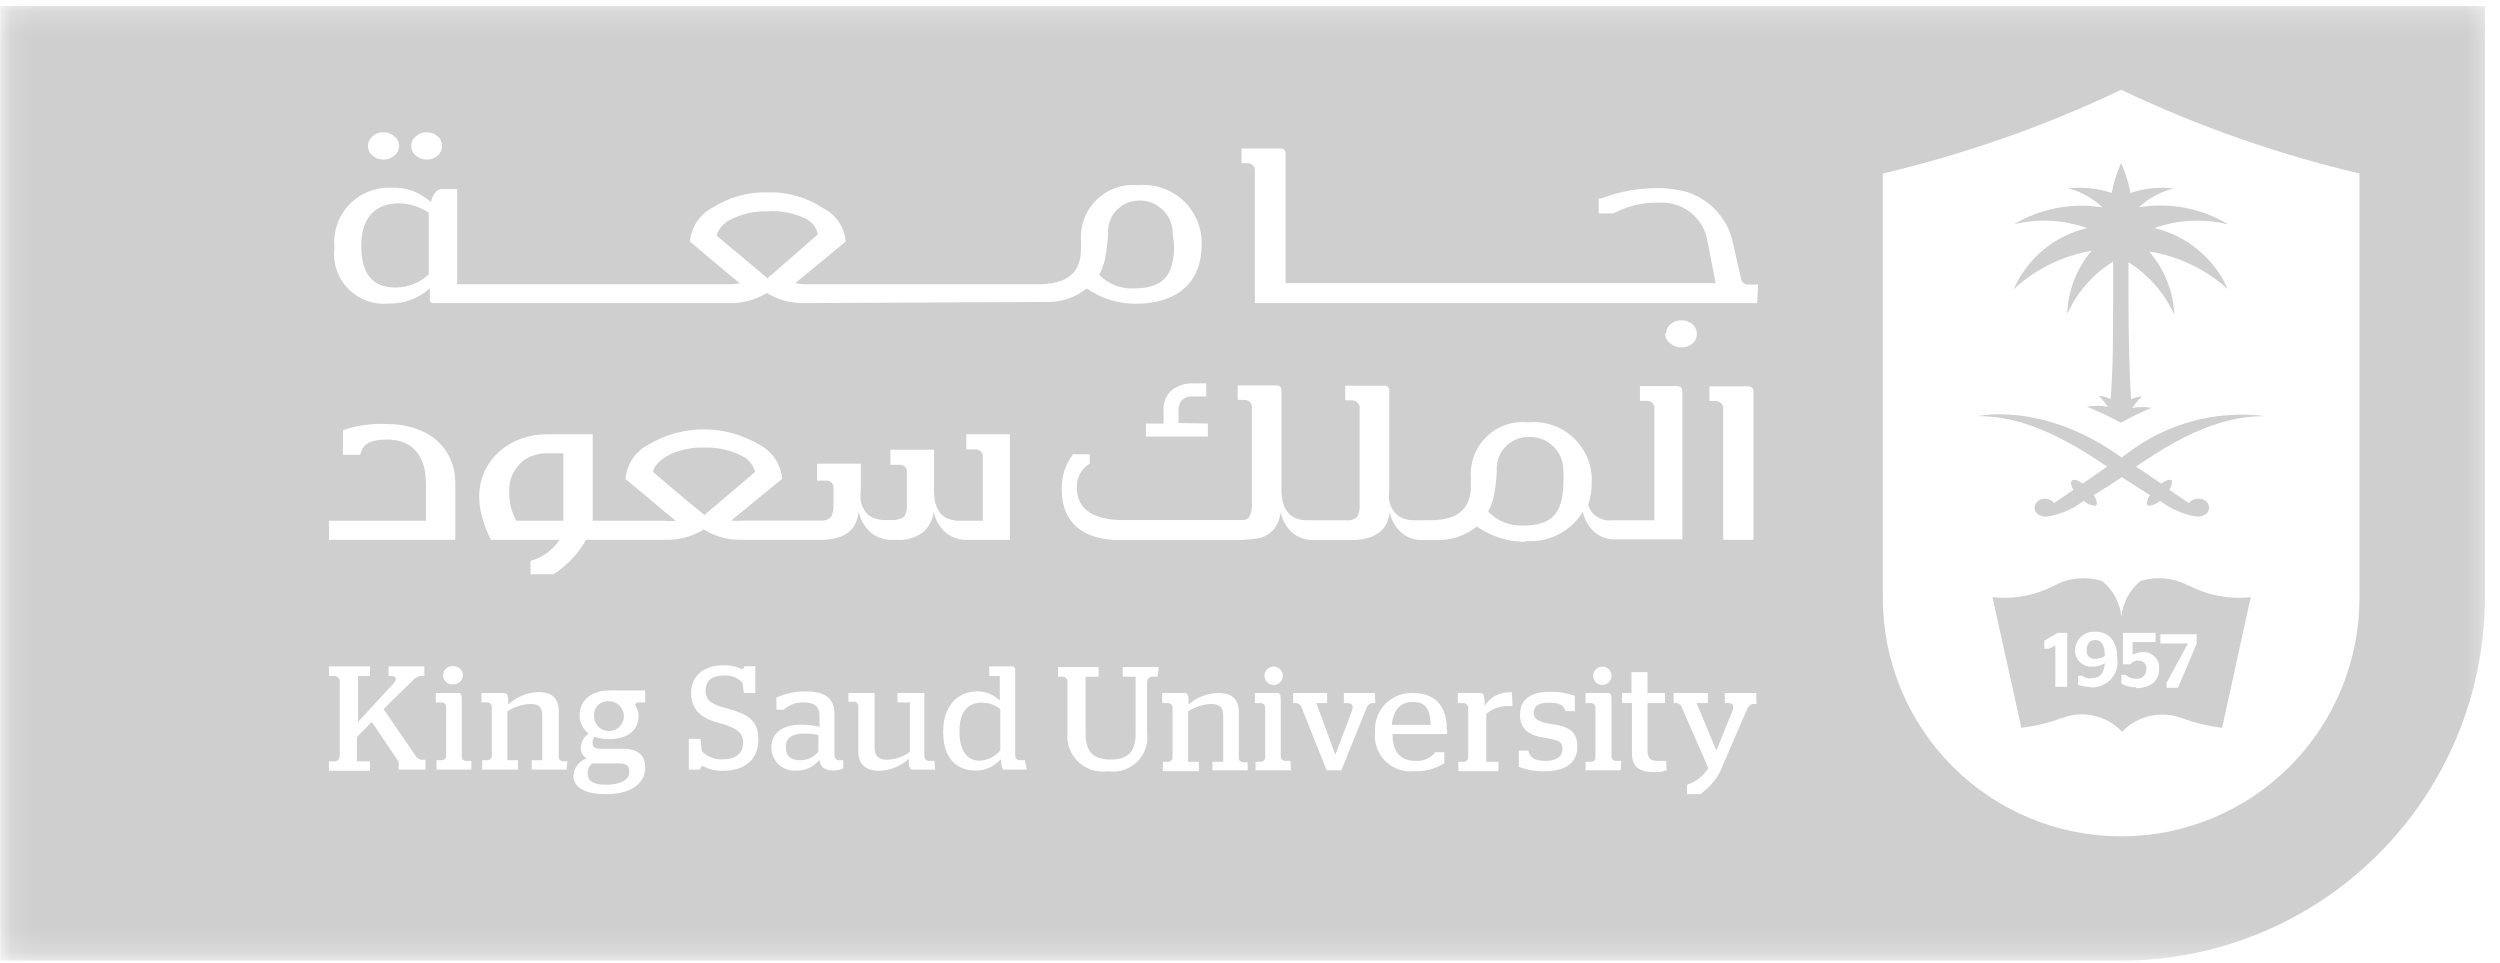
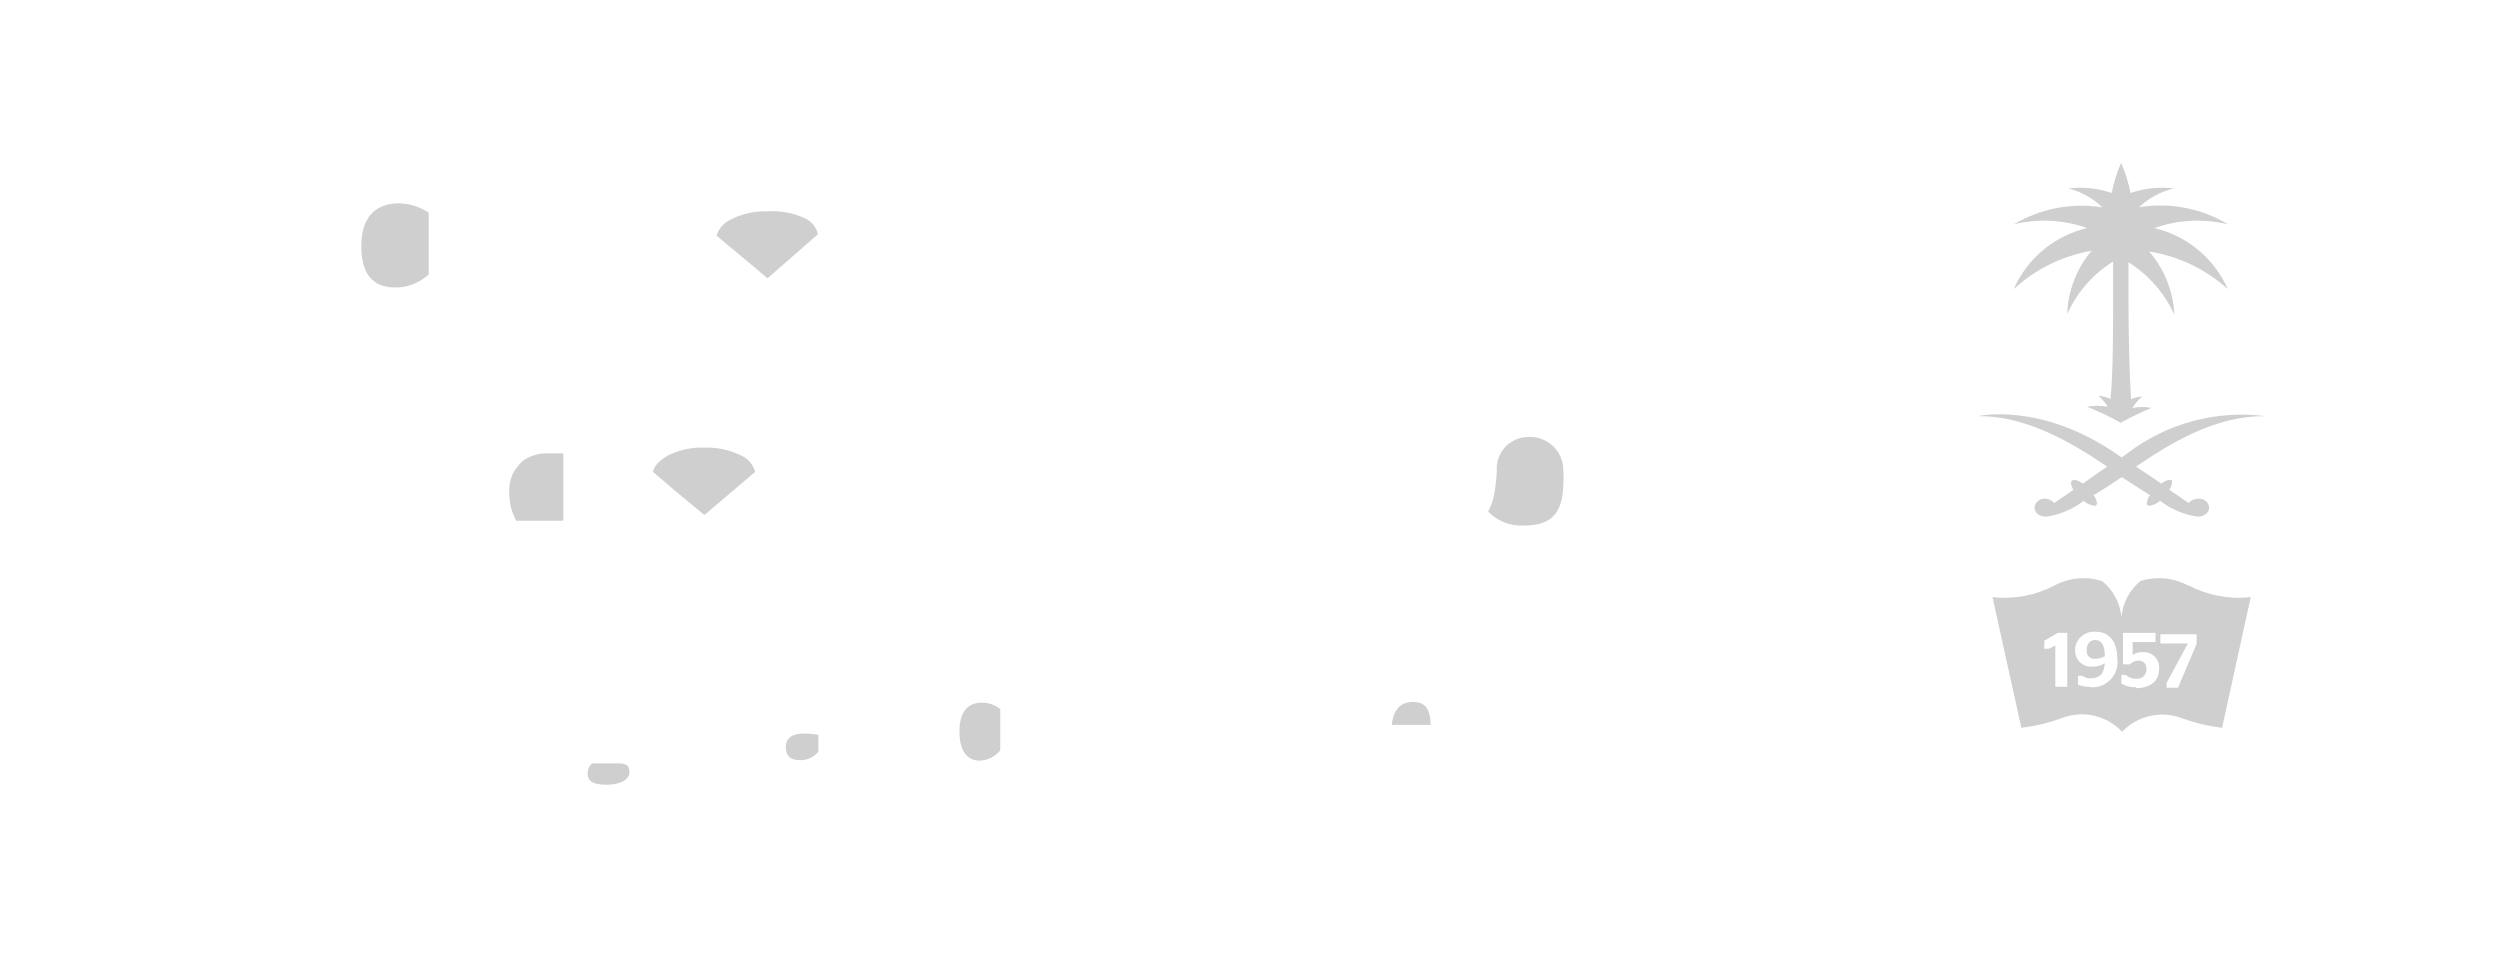
<svg xmlns="http://www.w3.org/2000/svg" width="109" height="42" viewBox="0 0 109 42" fill="none">
  <mask id="mask0_2295_2022" style="mask-type:luminance" maskUnits="userSpaceOnUse" x="0" y="0" width="109" height="42">
    <path d="M108.612 0.215H0.132V41.785H108.612V0.215Z" fill="white" />
  </mask>
  <g mask="url(#mask0_2295_2022)">
    <path d="M87.781 9.784C88.847 9.522 89.967 9.577 91.001 9.944C90.298 10.108 89.642 10.434 89.086 10.896C88.531 11.357 88.091 11.943 87.801 12.604C88.747 11.733 89.924 11.153 91.191 10.934C90.537 11.709 90.164 12.681 90.131 13.694C90.554 12.749 91.251 11.951 92.131 11.405C92.131 11.835 92.131 12.315 92.131 12.864C92.131 14.604 92.131 16.165 92.021 17.395C91.854 17.317 91.675 17.269 91.491 17.255C91.65 17.394 91.788 17.556 91.901 17.735C91.6 17.679 91.292 17.679 90.991 17.735C91.497 17.933 91.989 18.166 92.461 18.434C92.895 18.192 93.342 17.974 93.801 17.785C93.527 17.733 93.246 17.733 92.971 17.785C93.087 17.596 93.233 17.427 93.401 17.285C93.233 17.298 93.067 17.338 92.911 17.404C92.841 16.174 92.801 14.624 92.801 12.895C92.801 12.345 92.801 11.895 92.801 11.434C93.679 11.984 94.375 12.781 94.801 13.725C94.758 12.707 94.37 11.733 93.701 10.964C94.979 11.167 96.171 11.737 97.131 12.604C96.84 11.944 96.399 11.36 95.844 10.898C95.289 10.437 94.634 10.11 93.931 9.944C94.966 9.577 96.085 9.522 97.151 9.784C95.985 9.081 94.606 8.815 93.261 9.034C93.689 8.635 94.213 8.352 94.781 8.214C94.144 8.14 93.499 8.208 92.891 8.414C92.802 7.964 92.665 7.525 92.481 7.104C92.293 7.523 92.156 7.963 92.071 8.414C91.467 8.208 90.825 8.14 90.191 8.214C90.746 8.364 91.255 8.649 91.671 9.044C90.327 8.825 88.948 9.091 87.781 9.794" fill="#CFCFCF" />
    <path d="M95.831 21.744C95.755 21.743 95.679 21.76 95.609 21.793C95.54 21.826 95.479 21.874 95.431 21.934L94.581 21.354C94.651 21.266 94.69 21.157 94.691 21.044C94.699 21.029 94.702 21.012 94.702 20.994C94.702 20.977 94.699 20.96 94.691 20.944C94.601 20.884 94.421 20.944 94.231 21.084L93.131 20.344L93.431 20.144C96.141 18.294 97.791 18.144 98.781 18.144C97.709 18.007 96.619 18.083 95.576 18.368C94.532 18.652 93.556 19.141 92.701 19.804L92.501 19.944L92.301 19.804C88.961 17.504 86.231 18.144 86.231 18.144C87.231 18.144 88.861 18.324 91.571 20.144L91.871 20.344L90.811 21.084C90.611 20.944 90.441 20.884 90.351 20.944C90.32 20.97 90.299 21.005 90.291 21.044C90.297 21.156 90.336 21.264 90.401 21.354L89.561 21.934C89.512 21.874 89.449 21.825 89.378 21.793C89.307 21.76 89.23 21.743 89.151 21.744C89.041 21.739 88.932 21.776 88.848 21.849C88.764 21.922 88.712 22.024 88.701 22.134C88.706 22.205 88.73 22.273 88.771 22.331C88.811 22.389 88.867 22.435 88.931 22.464C89.027 22.513 89.135 22.534 89.241 22.524C89.828 22.434 90.382 22.196 90.851 21.834C90.97 21.947 91.12 22.02 91.281 22.044C91.31 22.056 91.343 22.056 91.371 22.044C91.402 22.023 91.423 21.991 91.431 21.954C91.417 21.819 91.365 21.691 91.281 21.584L91.411 21.514C91.721 21.324 92.081 21.094 92.511 20.804L93.621 21.514L93.741 21.584C93.66 21.691 93.611 21.82 93.601 21.954C93.603 21.973 93.609 21.991 93.62 22.007C93.63 22.023 93.644 22.036 93.661 22.044C93.69 22.056 93.723 22.056 93.751 22.044C93.912 22.016 94.061 21.943 94.181 21.834C94.65 22.198 95.205 22.435 95.791 22.524C95.9 22.533 96.008 22.509 96.101 22.454C96.165 22.428 96.219 22.383 96.258 22.326C96.297 22.27 96.319 22.203 96.321 22.134C96.318 22.079 96.303 22.025 96.278 21.976C96.254 21.926 96.219 21.882 96.177 21.846C96.136 21.809 96.087 21.782 96.035 21.765C95.982 21.747 95.927 21.74 95.871 21.744" fill="#CFCFCF" />
    <path d="M91.361 27.904C91.081 27.904 90.981 28.104 90.981 28.354C90.975 28.404 90.98 28.455 90.996 28.503C91.012 28.551 91.039 28.595 91.075 28.63C91.111 28.666 91.154 28.693 91.202 28.709C91.25 28.726 91.301 28.731 91.351 28.724C91.5 28.726 91.646 28.684 91.771 28.604C91.771 28.104 91.611 27.904 91.361 27.904Z" fill="#CFCFCF" />
    <path d="M95.412 25.534C95.095 25.362 94.747 25.256 94.388 25.221C94.028 25.187 93.666 25.225 93.322 25.334C93.087 25.528 92.893 25.767 92.75 26.036C92.608 26.306 92.52 26.601 92.492 26.904C92.492 26.904 92.492 26.904 92.492 27.034V26.904C92.465 26.6 92.377 26.303 92.232 26.034C92.088 25.764 91.891 25.526 91.652 25.334C91.308 25.225 90.946 25.187 90.587 25.221C90.228 25.256 89.879 25.362 89.562 25.534C88.735 25.965 87.799 26.139 86.872 26.034L88.132 31.734C88.729 31.661 89.316 31.52 89.882 31.314C90.331 31.137 90.822 31.099 91.293 31.204C91.763 31.309 92.192 31.553 92.522 31.904C92.851 31.56 93.274 31.321 93.738 31.216C94.202 31.111 94.687 31.145 95.132 31.314C95.698 31.52 96.285 31.661 96.882 31.734L98.132 26.034C97.206 26.138 96.269 25.964 95.442 25.534M90.132 29.944H89.612V28.144L89.332 28.284H89.132V27.934L89.722 27.594H90.132V29.944ZM91.132 29.944C90.951 29.952 90.77 29.921 90.602 29.854V29.464H90.792C90.894 29.545 91.022 29.584 91.152 29.574C91.592 29.574 91.732 29.334 91.772 28.914C91.614 29.016 91.43 29.068 91.242 29.064C91.143 29.074 91.042 29.063 90.948 29.031C90.853 28.999 90.766 28.947 90.694 28.879C90.621 28.811 90.563 28.728 90.525 28.636C90.487 28.544 90.469 28.444 90.472 28.344C90.474 28.231 90.5 28.12 90.547 28.017C90.594 27.915 90.663 27.823 90.747 27.748C90.832 27.672 90.931 27.616 91.038 27.581C91.146 27.546 91.26 27.533 91.372 27.544C91.912 27.544 92.312 27.914 92.312 28.694C92.338 28.859 92.327 29.028 92.278 29.188C92.23 29.348 92.145 29.495 92.032 29.617C91.918 29.739 91.778 29.834 91.622 29.895C91.466 29.955 91.299 29.979 91.132 29.964M93.132 29.964C92.908 29.972 92.686 29.916 92.492 29.804V29.424H92.682C92.804 29.538 92.966 29.599 93.132 29.594C93.189 29.602 93.248 29.596 93.303 29.579C93.358 29.561 93.409 29.532 93.452 29.493C93.495 29.454 93.528 29.406 93.551 29.353C93.573 29.3 93.584 29.242 93.582 29.184C93.59 29.136 93.586 29.087 93.572 29.04C93.558 28.993 93.534 28.95 93.502 28.914C93.469 28.878 93.429 28.849 93.384 28.83C93.339 28.811 93.291 28.802 93.242 28.804C93.172 28.801 93.103 28.814 93.039 28.842C92.975 28.869 92.918 28.911 92.872 28.964H92.562V27.594H93.982V27.994H92.982V28.554C93.11 28.472 93.26 28.43 93.412 28.434C93.514 28.425 93.617 28.44 93.713 28.477C93.808 28.514 93.894 28.572 93.964 28.647C94.034 28.723 94.085 28.813 94.114 28.911C94.143 29.01 94.149 29.113 94.132 29.214C94.132 29.704 93.732 30.004 93.132 30.004M95.772 28.074L94.962 29.984H94.462V29.774L95.392 28.054H94.192V27.654H95.772V28.074Z" fill="#CFCFCF" />
    <path d="M34.262 32.574C34.262 32.984 34.492 33.144 34.892 33.144C35.043 33.147 35.192 33.114 35.329 33.05C35.466 32.986 35.587 32.892 35.682 32.774V32.044C35.474 32.003 35.263 31.983 35.052 31.984C34.562 31.984 34.262 32.154 34.262 32.574Z" fill="#CFCFCF" />
    <path d="M25.622 33.724C25.622 34.024 25.802 34.214 26.442 34.214C27.082 34.214 27.442 33.974 27.442 33.664C27.442 33.354 27.292 33.284 26.922 33.284H25.822C25.756 33.336 25.703 33.404 25.669 33.48C25.634 33.557 25.618 33.64 25.622 33.724Z" fill="#CFCFCF" />
    <path d="M66.592 19.055C66.406 19.06 66.222 19.102 66.053 19.18C65.884 19.258 65.733 19.37 65.608 19.509C65.484 19.647 65.389 19.81 65.329 19.986C65.27 20.163 65.247 20.349 65.262 20.535C65.244 20.901 65.201 21.265 65.132 21.625C65.081 21.862 64.997 22.091 64.882 22.305C65.079 22.509 65.317 22.669 65.581 22.775C65.845 22.88 66.128 22.928 66.412 22.915C67.702 22.915 68.112 22.335 68.162 21.165C68.177 20.955 68.177 20.744 68.162 20.535C68.167 20.331 68.129 20.129 68.05 19.941C67.972 19.753 67.855 19.584 67.707 19.445C67.559 19.305 67.383 19.198 67.191 19.131C66.999 19.064 66.795 19.038 66.592 19.055Z" fill="#CFCFCF" />
-     <path d="M25.902 31.215C25.9 31.344 25.936 31.471 26.007 31.579C26.078 31.688 26.179 31.773 26.298 31.823C26.418 31.874 26.549 31.887 26.676 31.863C26.803 31.838 26.92 31.776 27.011 31.684C27.103 31.593 27.165 31.476 27.19 31.349C27.214 31.222 27.201 31.09 27.15 30.971C27.1 30.852 27.015 30.751 26.907 30.68C26.798 30.609 26.671 30.573 26.542 30.575C26.456 30.567 26.369 30.578 26.288 30.608C26.207 30.637 26.133 30.684 26.072 30.745C26.011 30.806 25.964 30.88 25.935 30.961C25.905 31.042 25.894 31.129 25.902 31.215Z" fill="#CFCFCF" />
    <path d="M32.922 20.575C32.883 20.422 32.811 20.281 32.711 20.16C32.61 20.038 32.484 19.941 32.342 19.875C31.837 19.621 31.276 19.497 30.712 19.515C30.15 19.494 29.592 19.618 29.092 19.875C28.732 20.095 28.512 20.325 28.472 20.575C28.972 21.005 29.702 21.635 30.712 22.455L32.922 20.575Z" fill="#CFCFCF" />
    <path d="M61.592 30.605C61.082 30.605 60.752 30.924 60.682 31.605H62.382C62.352 30.875 62.132 30.605 61.592 30.605Z" fill="#CFCFCF" />
-     <path d="M0.012 0.265V41.885H92.482C94.565 41.885 96.629 41.474 98.553 40.676C100.478 39.879 102.227 38.71 103.7 37.236C105.173 35.762 106.341 34.013 107.137 32.087C107.934 30.162 108.343 28.098 108.342 26.015V0.265H0.012ZM52.662 18.465V19.035H49.962V18.465H50.732V17.925C50.717 17.754 50.741 17.582 50.804 17.422C50.866 17.263 50.965 17.12 51.092 17.005C51.366 16.802 51.701 16.7 52.042 16.715H52.592V17.285H52.222H51.892C51.799 17.293 51.71 17.324 51.632 17.375C51.553 17.417 51.489 17.483 51.452 17.565C51.4 17.67 51.376 17.787 51.382 17.905V18.445L52.662 18.465ZM18.132 5.945C18.259 5.826 18.428 5.761 18.602 5.765C18.779 5.76 18.951 5.824 19.082 5.945C19.142 5.994 19.191 6.057 19.224 6.128C19.256 6.199 19.273 6.276 19.272 6.355C19.273 6.436 19.257 6.516 19.224 6.591C19.191 6.665 19.143 6.731 19.082 6.785C18.95 6.902 18.778 6.963 18.602 6.955C18.429 6.961 18.261 6.9 18.132 6.785C18.067 6.733 18.016 6.668 17.981 6.593C17.946 6.519 17.929 6.437 17.932 6.355C17.93 6.275 17.948 6.197 17.982 6.126C18.017 6.054 18.068 5.992 18.132 5.945ZM16.242 5.945C16.369 5.826 16.538 5.761 16.712 5.765C16.889 5.76 17.061 5.824 17.192 5.945C17.256 5.992 17.309 6.053 17.346 6.125C17.382 6.196 17.401 6.275 17.402 6.355C17.402 6.438 17.383 6.52 17.347 6.594C17.311 6.669 17.257 6.734 17.192 6.785C17.06 6.902 16.888 6.963 16.712 6.955C16.539 6.961 16.371 6.9 16.242 6.785C16.18 6.732 16.129 6.666 16.095 6.591C16.06 6.517 16.042 6.436 16.042 6.355C16.044 6.275 16.064 6.197 16.1 6.126C16.136 6.055 16.188 5.993 16.252 5.945H16.242ZM14.342 22.705H18.572V21.105C18.572 19.805 17.932 19.165 16.882 19.165C16.212 19.165 15.802 19.315 15.712 19.825H14.952V18.755C15.563 18.547 16.207 18.455 16.852 18.485C18.642 18.485 19.852 19.485 19.852 21.095V23.535H14.342V22.705ZM20.182 29.445C20.179 29.549 20.136 29.648 20.061 29.721C19.986 29.794 19.886 29.835 19.782 29.835C19.725 29.844 19.666 29.84 19.61 29.825C19.555 29.809 19.503 29.782 19.459 29.744C19.415 29.706 19.38 29.66 19.355 29.607C19.331 29.555 19.319 29.497 19.319 29.44C19.319 29.382 19.331 29.325 19.355 29.272C19.38 29.22 19.415 29.173 19.459 29.135C19.503 29.098 19.555 29.07 19.61 29.055C19.666 29.039 19.725 29.035 19.782 29.045C19.834 29.045 19.886 29.055 19.935 29.075C19.983 29.095 20.027 29.125 20.065 29.162C20.102 29.199 20.131 29.243 20.151 29.292C20.171 29.34 20.182 29.392 20.182 29.445ZM18.552 33.555H17.382V33.215L16.212 31.475L15.562 32.135V33.195H16.132V33.605H14.342V33.195H14.612C14.664 33.188 14.713 33.163 14.749 33.125C14.785 33.087 14.808 33.037 14.812 32.985V29.695C14.808 29.641 14.786 29.59 14.75 29.55C14.714 29.51 14.665 29.483 14.612 29.475H14.342V29.055H16.132V29.475H15.612V31.475L17.132 29.825C17.332 29.625 17.282 29.475 17.052 29.475H16.942V29.055H18.502V29.475H18.322C18.181 29.5 18.055 29.579 17.972 29.695L16.722 30.915L18.092 32.915C18.119 32.971 18.16 33.019 18.21 33.056C18.261 33.093 18.32 33.116 18.382 33.125H18.552V33.555ZM20.552 33.555H19.032V33.145H19.282C19.327 33.14 19.369 33.119 19.4 33.086C19.431 33.053 19.45 33.01 19.452 32.965V30.805C19.45 30.759 19.431 30.716 19.4 30.683C19.369 30.65 19.327 30.629 19.282 30.625H19.002V30.215H20.002C20.092 30.215 20.132 30.295 20.132 30.515V32.995C20.132 33.041 20.149 33.085 20.181 33.118C20.212 33.152 20.256 33.172 20.302 33.175H20.552V33.555ZM24.702 33.555H23.182V33.145H23.642V31.215C23.642 30.795 23.462 30.695 23.122 30.695C22.765 30.707 22.419 30.818 22.122 31.015V33.145H22.582V33.555H21.022V33.145H21.272C21.317 33.14 21.359 33.119 21.39 33.086C21.421 33.053 21.44 33.01 21.442 32.965V30.805C21.438 30.76 21.419 30.718 21.388 30.685C21.357 30.652 21.316 30.631 21.272 30.625H20.992V30.215H21.992C22.092 30.215 22.162 30.305 22.162 30.625V30.715C22.52 30.379 22.99 30.186 23.482 30.175C23.962 30.175 24.362 30.355 24.362 31.015V33.015C24.362 33.061 24.379 33.105 24.411 33.139C24.442 33.172 24.486 33.192 24.532 33.195H24.742L24.702 33.555ZM28.132 30.625H27.832C27.798 30.624 27.765 30.636 27.739 30.658C27.713 30.68 27.697 30.711 27.692 30.745C27.793 30.884 27.846 31.052 27.842 31.225C27.842 31.855 27.342 32.225 26.542 32.225C26.331 32.232 26.12 32.198 25.922 32.125C25.861 32.205 25.829 32.304 25.832 32.405C25.832 32.565 25.942 32.645 26.152 32.645H27.132C27.802 32.645 28.132 32.905 28.132 33.475C28.132 34.045 27.662 34.625 26.422 34.625C25.422 34.625 25.002 34.285 25.002 33.825C25.011 33.654 25.071 33.491 25.175 33.355C25.278 33.22 25.42 33.118 25.582 33.065C25.5 33.019 25.433 32.952 25.387 32.871C25.342 32.79 25.319 32.698 25.322 32.605C25.325 32.482 25.357 32.361 25.416 32.253C25.476 32.145 25.56 32.053 25.662 31.985C25.539 31.89 25.441 31.769 25.373 31.63C25.305 31.492 25.27 31.339 25.272 31.185C25.272 30.555 25.762 30.105 26.552 30.105C26.692 30.094 26.832 30.094 26.972 30.105H28.132V30.625ZM25.552 23.535C25.212 24.146 24.724 24.662 24.132 25.035H23.132V24.455C23.652 24.31 24.102 23.984 24.402 23.535H21.402C21.251 23.241 21.13 22.933 21.042 22.615C20.945 22.307 20.894 21.987 20.892 21.665C20.891 21.275 20.973 20.89 21.132 20.535C21.293 20.21 21.513 19.918 21.782 19.675C22.059 19.436 22.378 19.249 22.722 19.125C23.082 19 23.46 18.936 23.842 18.935H25.842V22.705H28.962C29.128 22.724 29.296 22.724 29.462 22.705C29.162 22.475 28.462 21.865 27.272 20.885C27.299 20.571 27.404 20.268 27.579 20.006C27.754 19.744 27.992 19.53 28.272 19.385C29.002 18.95 29.837 18.72 30.687 18.72C31.537 18.72 32.371 18.95 33.102 19.385C33.381 19.528 33.62 19.74 33.794 20C33.969 20.261 34.075 20.562 34.102 20.875L31.882 22.695C32.058 22.714 32.236 22.714 32.412 22.695H35.772C35.855 22.706 35.939 22.698 36.019 22.672C36.098 22.646 36.171 22.602 36.232 22.545C36.318 22.378 36.356 22.191 36.342 22.005V21.215C36.332 21.144 36.298 21.079 36.245 21.031C36.191 20.983 36.123 20.956 36.052 20.955H35.622V20.215H37.532V21.345C37.511 21.521 37.511 21.699 37.532 21.875C37.571 22.024 37.635 22.167 37.722 22.295C37.804 22.424 37.928 22.522 38.072 22.575C38.242 22.647 38.427 22.681 38.612 22.675H38.852C39.053 22.692 39.255 22.639 39.422 22.525C39.518 22.362 39.56 22.173 39.542 21.985V20.505C39.526 20.438 39.49 20.379 39.437 20.336C39.385 20.292 39.32 20.267 39.252 20.265H38.822V19.605H40.722V21.435C40.727 21.592 40.744 21.749 40.772 21.905C40.81 22.055 40.875 22.197 40.962 22.325C41.047 22.452 41.169 22.55 41.312 22.605C41.482 22.677 41.667 22.711 41.852 22.705H42.852V21.105V19.865C42.843 19.793 42.809 19.727 42.755 19.677C42.703 19.628 42.634 19.599 42.562 19.595H42.132V18.935H44.032V23.535H42.192C42.01 23.546 41.828 23.52 41.657 23.46C41.485 23.4 41.327 23.306 41.192 23.185C40.945 22.952 40.777 22.648 40.712 22.315C40.668 22.651 40.509 22.962 40.262 23.195C39.912 23.456 39.477 23.578 39.042 23.535H38.932C38.75 23.546 38.568 23.52 38.397 23.46C38.225 23.4 38.067 23.306 37.932 23.185C37.682 22.953 37.511 22.648 37.442 22.315C37.422 22.488 37.375 22.657 37.302 22.815C37.234 22.964 37.131 23.095 37.002 23.195C36.859 23.313 36.691 23.398 36.512 23.445C36.271 23.51 36.021 23.54 35.772 23.535H32.242C31.69 23.531 31.151 23.375 30.682 23.085C30.233 23.363 29.719 23.518 29.192 23.535H25.552ZM31.552 33.605C31.224 33.62 30.899 33.544 30.612 33.385C30.612 33.385 30.532 33.455 30.522 33.555H30.032V32.215H30.542L30.602 32.755C30.723 32.879 30.87 32.974 31.033 33.035C31.195 33.095 31.369 33.119 31.542 33.105C32.062 33.105 32.402 32.865 32.402 32.365C32.402 31.865 31.942 31.685 31.292 31.505C30.642 31.325 30.132 30.995 30.132 30.215C30.132 29.435 30.722 29.005 31.552 29.005C31.836 28.996 32.118 29.057 32.372 29.185C32.372 29.185 32.452 29.105 32.462 29.045H32.932V30.215H32.432L32.372 29.765C32.268 29.654 32.14 29.569 31.997 29.515C31.855 29.461 31.703 29.441 31.552 29.455C31.092 29.455 30.762 29.635 30.762 30.125C30.762 30.615 31.172 30.745 31.762 30.905C32.622 31.145 33.062 31.415 33.062 32.245C33.062 33.075 32.522 33.605 31.532 33.605H31.552ZM36.772 33.495C36.635 33.561 36.484 33.595 36.332 33.595C35.962 33.595 35.772 33.445 35.722 33.135C35.602 33.284 35.45 33.403 35.276 33.483C35.102 33.563 34.913 33.601 34.722 33.595C34.583 33.607 34.443 33.591 34.311 33.546C34.179 33.501 34.058 33.43 33.956 33.336C33.853 33.241 33.771 33.127 33.715 32.999C33.66 32.872 33.631 32.734 33.632 32.595C33.632 31.895 34.182 31.595 34.962 31.595C35.221 31.596 35.479 31.627 35.732 31.685V31.215C35.732 30.785 35.482 30.625 35.052 30.625C34.891 30.617 34.731 30.642 34.58 30.697C34.429 30.752 34.29 30.836 34.172 30.945H33.852V30.415C34.253 30.23 34.69 30.137 35.132 30.145C35.922 30.145 36.382 30.395 36.382 31.145V32.935C36.38 32.963 36.385 32.991 36.395 33.017C36.405 33.043 36.42 33.066 36.44 33.086C36.46 33.106 36.484 33.121 36.51 33.132C36.536 33.142 36.564 33.146 36.592 33.145H36.762L36.772 33.495ZM40.772 33.555H39.772C39.682 33.555 39.622 33.475 39.622 33.165V33.085C39.268 33.414 38.805 33.599 38.322 33.605C37.852 33.605 37.422 33.415 37.422 32.765V30.765C37.417 30.72 37.396 30.677 37.363 30.646C37.33 30.615 37.287 30.597 37.242 30.595H36.992V30.215H38.132V32.575C38.132 33.015 38.362 33.125 38.672 33.125C39.032 33.114 39.38 32.995 39.672 32.785V30.625H39.132V30.215H40.302V32.995C40.306 33.041 40.327 33.084 40.359 33.117C40.392 33.15 40.435 33.17 40.482 33.175H40.742L40.772 33.555ZM44.772 33.555H43.772C43.702 33.555 43.652 33.455 43.642 33.095C43.503 33.255 43.331 33.383 43.137 33.469C42.944 33.555 42.734 33.598 42.522 33.595C41.842 33.595 41.122 33.205 41.122 31.905C41.122 30.605 41.922 30.145 42.592 30.145C42.777 30.139 42.961 30.172 43.133 30.241C43.305 30.309 43.461 30.413 43.592 30.545V29.475H43.132V29.055H44.132C44.222 29.055 44.262 29.115 44.262 29.225V32.965C44.266 33.009 44.285 33.051 44.316 33.084C44.346 33.117 44.387 33.138 44.432 33.145H44.682L44.772 33.555ZM34.982 13.215C34.435 13.212 33.899 13.06 33.432 12.775C32.985 13.048 32.475 13.2 31.952 13.215H18.952C18.914 13.219 18.875 13.215 18.839 13.203C18.803 13.191 18.769 13.171 18.742 13.145C18.742 13.145 18.742 13.145 18.742 13.095V12.575C18.247 13.015 17.604 13.251 16.942 13.235C16.617 13.266 16.29 13.224 15.983 13.111C15.677 12.998 15.401 12.818 15.174 12.583C14.947 12.349 14.776 12.066 14.674 11.757C14.571 11.447 14.54 11.118 14.582 10.795C14.549 10.457 14.588 10.115 14.698 9.794C14.808 9.472 14.985 9.178 15.219 8.93C15.451 8.683 15.735 8.489 16.049 8.36C16.364 8.231 16.702 8.172 17.042 8.185C17.361 8.167 17.68 8.213 17.981 8.322C18.282 8.43 18.557 8.598 18.792 8.815C18.862 8.425 19.092 8.245 19.242 8.245H19.932V12.395H31.752C31.92 12.398 32.088 12.381 32.252 12.345C31.952 12.115 31.252 11.515 30.082 10.535C30.109 10.222 30.215 9.922 30.39 9.661C30.565 9.401 30.803 9.189 31.082 9.045C31.795 8.591 32.627 8.362 33.472 8.385C34.322 8.361 35.16 8.598 35.872 9.065C36.152 9.201 36.392 9.409 36.567 9.667C36.742 9.925 36.847 10.224 36.872 10.535L34.672 12.345C34.846 12.381 35.024 12.398 35.202 12.395H45.422C46.132 12.335 47.132 12.215 47.132 10.825V10.485C47.11 10.156 47.16 9.826 47.278 9.518C47.397 9.21 47.581 8.932 47.818 8.702C48.055 8.473 48.339 8.298 48.651 8.19C48.962 8.081 49.294 8.042 49.622 8.075C49.98 8.04 50.341 8.083 50.681 8.199C51.021 8.315 51.332 8.502 51.594 8.748C51.857 8.994 52.063 9.293 52.201 9.626C52.338 9.958 52.403 10.315 52.392 10.675C52.392 12.255 51.392 13.245 49.502 13.245C48.743 13.243 48.004 13.009 47.382 12.575C46.874 12.985 46.234 13.195 45.582 13.165L34.982 13.215ZM50.472 29.505H50.212C50.16 29.513 50.112 29.538 50.076 29.576C50.04 29.614 50.018 29.663 50.012 29.715V31.955C50.043 32.185 50.019 32.419 49.944 32.639C49.868 32.858 49.742 33.057 49.576 33.219C49.41 33.381 49.208 33.502 48.987 33.573C48.766 33.643 48.531 33.661 48.302 33.625C48.07 33.659 47.834 33.641 47.611 33.57C47.388 33.5 47.184 33.38 47.015 33.219C46.845 33.058 46.714 32.86 46.632 32.641C46.55 32.422 46.519 32.187 46.542 31.955V29.715C46.539 29.661 46.518 29.611 46.481 29.572C46.444 29.533 46.395 29.509 46.342 29.505H46.132V29.085H47.902V29.505H47.332V31.995C47.332 32.885 47.782 33.115 48.422 33.115C49.062 33.115 49.512 32.895 49.512 31.995V29.505H48.952V29.085H50.522L50.472 29.505ZM54.402 33.585H52.862V33.215H53.332V31.215C53.332 30.795 53.142 30.695 52.802 30.695C52.446 30.71 52.101 30.821 51.802 31.015V33.215H52.272V33.625H50.702V33.215H50.952C50.997 33.21 51.039 33.189 51.07 33.156C51.101 33.123 51.12 33.08 51.122 33.035V30.835C51.118 30.79 51.099 30.748 51.068 30.715C51.037 30.683 50.996 30.661 50.952 30.655H50.672V30.215H51.672C51.762 30.215 51.832 30.305 51.822 30.625V30.715C52.184 30.395 52.649 30.218 53.132 30.215C53.612 30.215 54.012 30.395 54.012 31.055V33.055C54.014 33.1 54.032 33.143 54.063 33.176C54.095 33.209 54.136 33.23 54.182 33.235H54.392L54.402 33.585ZM56.282 33.585H54.742V33.215H54.992C55.037 33.21 55.079 33.189 55.11 33.156C55.141 33.123 55.16 33.08 55.162 33.035V30.835C55.16 30.791 55.143 30.749 55.114 30.716C55.085 30.683 55.045 30.662 55.002 30.655H54.712V30.215H55.712C55.802 30.215 55.842 30.295 55.842 30.515V32.995C55.844 33.04 55.862 33.083 55.893 33.116C55.925 33.149 55.967 33.17 56.012 33.175H56.262L56.282 33.585ZM55.132 29.465C55.132 29.386 55.155 29.308 55.199 29.242C55.243 29.177 55.306 29.125 55.379 29.095C55.452 29.065 55.532 29.057 55.61 29.072C55.687 29.088 55.759 29.126 55.815 29.182C55.87 29.238 55.909 29.309 55.924 29.387C55.94 29.464 55.931 29.545 55.901 29.618C55.871 29.691 55.82 29.753 55.754 29.797C55.688 29.841 55.611 29.865 55.532 29.865C55.426 29.865 55.324 29.823 55.249 29.747C55.174 29.672 55.132 29.571 55.132 29.465ZM59.962 30.655H59.842C59.782 30.659 59.725 30.681 59.678 30.718C59.632 30.756 59.598 30.807 59.582 30.865L58.482 33.585H57.842L56.752 30.855C56.736 30.801 56.705 30.754 56.662 30.718C56.62 30.682 56.567 30.66 56.512 30.655H56.382V30.215H57.862V30.655H57.392L58.222 32.905L58.932 31.025C59.012 30.815 58.992 30.655 58.762 30.655H58.592V30.215H59.942L59.962 30.655ZM63.112 32.005H60.712C60.712 32.795 61.082 33.175 61.712 33.175C61.877 33.188 62.043 33.161 62.195 33.094C62.346 33.028 62.48 32.925 62.582 32.795H62.972V33.275C62.582 33.524 62.124 33.646 61.662 33.625C61.431 33.65 61.197 33.623 60.978 33.546C60.76 33.469 60.561 33.344 60.396 33.18C60.232 33.016 60.107 32.817 60.03 32.598C59.953 32.379 59.926 32.145 59.952 31.915C59.936 31.692 59.968 31.47 60.044 31.26C60.12 31.051 60.239 30.86 60.394 30.7C60.548 30.54 60.735 30.413 60.941 30.33C61.148 30.246 61.369 30.207 61.592 30.215C62.532 30.215 63.082 30.715 63.082 31.835C63.132 31.895 63.072 31.985 63.072 32.005H63.112ZM65.942 30.785H65.802C65.437 30.765 65.079 30.887 64.802 31.125V33.215H65.332V33.625H63.582V33.215H63.832C63.879 33.212 63.923 33.193 63.956 33.159C63.99 33.126 64.009 33.082 64.012 33.035V30.835C64.007 30.788 63.987 30.745 63.954 30.712C63.921 30.68 63.878 30.659 63.832 30.655H63.562V30.215H64.562C64.662 30.215 64.732 30.295 64.732 30.665V30.775C64.838 30.603 64.985 30.459 65.159 30.357C65.333 30.254 65.53 30.195 65.732 30.185C65.795 30.179 65.859 30.179 65.922 30.185L65.942 30.785ZM67.392 33.625C66.993 33.64 66.595 33.575 66.222 33.435V32.725H66.632C66.712 33.045 66.932 33.175 67.382 33.175C67.832 33.175 68.122 33.005 68.122 32.655C68.122 32.305 67.892 32.255 67.322 32.165C66.752 32.075 66.272 31.845 66.272 31.165C66.272 30.485 66.752 30.165 67.552 30.165C67.929 30.153 68.305 30.211 68.662 30.335V31.005H68.252C68.182 30.755 68.002 30.635 67.532 30.635C67.062 30.635 66.872 30.795 66.872 31.075C66.872 31.355 67.052 31.475 67.632 31.565C68.412 31.675 68.772 31.885 68.772 32.565C68.772 33.245 68.282 33.625 67.352 33.625H67.392ZM66.522 23.625C65.76 23.625 65.016 23.391 64.392 22.955C63.883 23.363 63.243 23.573 62.592 23.545H61.952C61.63 23.541 61.321 23.42 61.082 23.205C60.832 22.973 60.661 22.669 60.592 22.335C60.572 22.505 60.525 22.67 60.452 22.825C60.38 22.98 60.27 23.114 60.132 23.215C59.987 23.328 59.82 23.41 59.642 23.455C59.404 23.52 59.158 23.551 58.912 23.545H57.322C56.957 23.566 56.598 23.444 56.322 23.205C56.072 22.974 55.903 22.669 55.842 22.335C55.81 22.599 55.71 22.851 55.552 23.065C55.367 23.281 55.112 23.426 54.832 23.475C54.577 23.514 54.32 23.537 54.062 23.545H48.802C47.242 23.545 46.292 22.805 46.292 21.345C46.275 20.79 46.447 20.247 46.782 19.805H47.512V20.215C47.33 20.323 47.181 20.479 47.083 20.666C46.984 20.853 46.939 21.064 46.952 21.275C46.952 22.135 47.572 22.625 48.802 22.675H54.002C54.242 22.675 54.402 22.675 54.472 22.525C54.562 22.353 54.6 22.158 54.582 21.965V20.465V17.705C54.57 17.632 54.534 17.566 54.48 17.516C54.425 17.467 54.355 17.438 54.282 17.435H53.962V16.805H55.662C55.812 16.805 55.872 16.885 55.872 17.065V21.355C55.87 21.533 55.89 21.711 55.932 21.885C55.964 22.037 56.029 22.18 56.122 22.305C56.212 22.427 56.333 22.523 56.472 22.585C56.645 22.658 56.833 22.692 57.022 22.685H58.702C58.786 22.696 58.872 22.689 58.954 22.663C59.035 22.637 59.11 22.593 59.172 22.535C59.262 22.363 59.3 22.168 59.282 21.975V20.475V17.725C59.268 17.651 59.23 17.584 59.174 17.535C59.118 17.486 59.046 17.458 58.972 17.455H58.652V16.815H60.362C60.512 16.815 60.582 16.905 60.572 17.075V18.945V21.355C60.551 21.521 60.551 21.689 60.572 21.855C60.606 22.009 60.671 22.155 60.762 22.285C60.852 22.409 60.972 22.509 61.112 22.575C61.284 22.652 61.472 22.69 61.662 22.685H62.132C62.852 22.685 64.132 22.685 64.132 21.165V20.815C64.109 20.486 64.159 20.156 64.278 19.849C64.397 19.542 64.581 19.264 64.818 19.035C65.055 18.806 65.34 18.633 65.651 18.525C65.963 18.418 66.294 18.38 66.622 18.415C66.98 18.379 67.343 18.42 67.684 18.536C68.025 18.651 68.338 18.838 68.601 19.084C68.864 19.331 69.072 19.63 69.21 19.963C69.348 20.296 69.413 20.654 69.402 21.015C69.405 21.355 69.351 21.693 69.242 22.015C69.278 22.116 69.325 22.213 69.382 22.305C69.487 22.44 69.625 22.546 69.782 22.612C69.94 22.679 70.112 22.704 70.282 22.685H72.132V17.745C72.118 17.671 72.08 17.605 72.024 17.555C71.968 17.506 71.896 17.478 71.822 17.475H71.502V16.835H73.132C73.282 16.835 73.352 16.925 73.352 17.095V23.515H70.352C70.029 23.508 69.719 23.384 69.482 23.165C69.242 22.936 69.078 22.639 69.012 22.315C68.751 22.742 68.376 23.088 67.929 23.312C67.481 23.537 66.98 23.631 66.482 23.585L66.522 23.625ZM72.642 14.565C72.639 14.483 72.655 14.402 72.688 14.328C72.72 14.253 72.77 14.187 72.832 14.135C72.966 14.021 73.136 13.961 73.312 13.965C73.487 13.963 73.657 14.023 73.792 14.135C73.854 14.187 73.903 14.253 73.936 14.328C73.969 14.402 73.984 14.483 73.982 14.565C73.983 14.643 73.966 14.72 73.934 14.791C73.901 14.862 73.852 14.925 73.792 14.975C73.659 15.09 73.487 15.151 73.312 15.145C73.136 15.153 72.963 15.092 72.832 14.975C72.758 14.925 72.699 14.858 72.658 14.78C72.618 14.701 72.599 14.613 72.602 14.525L72.642 14.565ZM70.262 29.465C70.262 29.569 70.221 29.669 70.148 29.744C70.075 29.819 69.976 29.862 69.872 29.865C69.792 29.867 69.714 29.845 69.647 29.802C69.58 29.759 69.527 29.698 69.495 29.625C69.463 29.552 69.454 29.471 69.468 29.393C69.483 29.315 69.52 29.242 69.575 29.186C69.631 29.129 69.702 29.09 69.78 29.073C69.858 29.057 69.939 29.064 70.012 29.094C70.086 29.124 70.149 29.175 70.194 29.241C70.238 29.307 70.262 29.385 70.262 29.465ZM70.662 33.585H69.132V33.215H69.382C69.429 33.212 69.473 33.193 69.506 33.159C69.54 33.126 69.559 33.082 69.562 33.035V30.835C69.558 30.79 69.539 30.748 69.508 30.715C69.477 30.683 69.436 30.661 69.392 30.655H69.132V30.215H70.132C70.222 30.215 70.262 30.295 70.262 30.515V32.995C70.264 33.042 70.284 33.086 70.317 33.119C70.35 33.153 70.395 33.172 70.442 33.175H70.692L70.662 33.585ZM72.662 33.585C72.481 33.645 72.292 33.672 72.102 33.665C71.502 33.665 71.152 33.455 71.152 32.825V30.655H70.722V30.215H71.132V29.305H71.832V30.215H72.592V30.655H71.832V32.705C71.832 33.085 71.962 33.175 72.302 33.175H72.642L72.662 33.585ZM76.582 30.695H76.432C76.332 30.695 76.242 30.775 76.182 30.905L75.132 33.325C74.944 33.852 74.594 34.307 74.132 34.625H73.552V34.215C73.94 34.092 74.27 33.833 74.482 33.485L73.332 30.855C73.317 30.8 73.287 30.752 73.244 30.716C73.201 30.681 73.147 30.659 73.092 30.655H72.972V30.215H74.462V30.655H73.972L74.832 32.725L75.522 31.025C75.612 30.805 75.602 30.655 75.362 30.655H75.202V30.215H76.572L76.582 30.695ZM74.842 17.485H74.532V16.845H76.232C76.382 16.845 76.452 16.935 76.452 17.105V23.535H75.132V17.755C75.121 17.684 75.086 17.618 75.034 17.569C74.981 17.52 74.913 17.491 74.842 17.485ZM76.612 13.215H54.712V7.385C54.7 7.312 54.664 7.246 54.61 7.196C54.555 7.147 54.485 7.118 54.412 7.115H54.132V6.475H55.842C55.992 6.475 56.052 6.565 56.052 6.735V12.345H74.802L74.412 10.345C74.3 9.903 74.041 9.512 73.677 9.238C73.314 8.963 72.867 8.821 72.412 8.835H72.282C71.609 8.821 70.943 8.983 70.352 9.305H70.292H69.702V8.655H69.812C70.621 8.34 71.484 8.187 72.352 8.205H72.502C72.839 8.227 73.173 8.277 73.502 8.355C73.974 8.498 74.403 8.755 74.752 9.104C75.101 9.453 75.359 9.883 75.502 10.355L75.922 12.205C75.94 12.256 75.972 12.302 76.015 12.337C76.057 12.372 76.108 12.396 76.162 12.405H76.652L76.612 13.215ZM102.872 26.075C102.872 28.83 101.777 31.473 99.829 33.422C97.88 35.37 95.237 36.465 92.482 36.465C89.726 36.465 87.083 35.37 85.135 33.422C83.186 31.473 82.092 28.83 82.092 26.075V7.565C85.675 6.721 89.158 5.497 92.482 3.915C95.806 5.496 99.289 6.719 102.872 7.565V26.075Z" fill="#CFCFCF" />
-     <path d="M49.442 12.574C50.732 12.574 51.152 11.994 51.192 10.824C51.187 10.62 51.166 10.416 51.132 10.214C51.136 10.016 51.1 9.819 51.024 9.635C50.949 9.451 50.836 9.285 50.693 9.147C50.551 9.009 50.381 8.902 50.195 8.833C50.009 8.763 49.81 8.733 49.612 8.744C49.429 8.752 49.249 8.796 49.084 8.875C48.918 8.954 48.77 9.065 48.649 9.202C48.527 9.34 48.435 9.5 48.377 9.674C48.319 9.848 48.297 10.032 48.312 10.214C48.288 10.584 48.241 10.951 48.172 11.314C48.12 11.548 48.036 11.774 47.922 11.984C48.12 12.184 48.357 12.34 48.619 12.441C48.881 12.543 49.161 12.588 49.442 12.574Z" fill="#CFCFCF" />
    <path d="M15.752 10.724C15.752 12.234 16.512 12.534 17.242 12.534C17.78 12.536 18.299 12.332 18.692 11.964V9.274C18.31 9.017 17.862 8.875 17.402 8.864C16.572 8.864 15.752 9.274 15.752 10.724Z" fill="#CFCFCF" />
    <path d="M41.832 31.885C41.832 32.885 42.282 33.165 42.712 33.165C42.886 33.159 43.056 33.116 43.212 33.039C43.367 32.961 43.504 32.85 43.612 32.715V30.915C43.385 30.733 43.103 30.634 42.812 30.635C42.312 30.635 41.832 30.905 41.832 31.885Z" fill="#CFCFCF" />
    <path d="M35.132 9.535C34.613 9.285 34.037 9.175 33.462 9.215C32.904 9.195 32.349 9.319 31.852 9.575C31.707 9.642 31.577 9.739 31.472 9.86C31.367 9.98 31.288 10.122 31.242 10.275C31.732 10.695 32.462 11.275 33.462 12.135L35.662 10.215C35.63 10.069 35.566 9.933 35.474 9.815C35.383 9.697 35.266 9.602 35.132 9.535Z" fill="#CFCFCF" />
    <path d="M23.272 19.855C23.085 19.908 22.911 20 22.762 20.125C22.603 20.277 22.468 20.452 22.362 20.645C22.245 20.898 22.19 21.176 22.202 21.455C22.2 21.67 22.224 21.885 22.272 22.095C22.324 22.308 22.404 22.513 22.512 22.705H24.562V19.765H23.772C23.601 19.768 23.433 19.798 23.272 19.855Z" fill="#CFCFCF" />
  </g>
</svg>